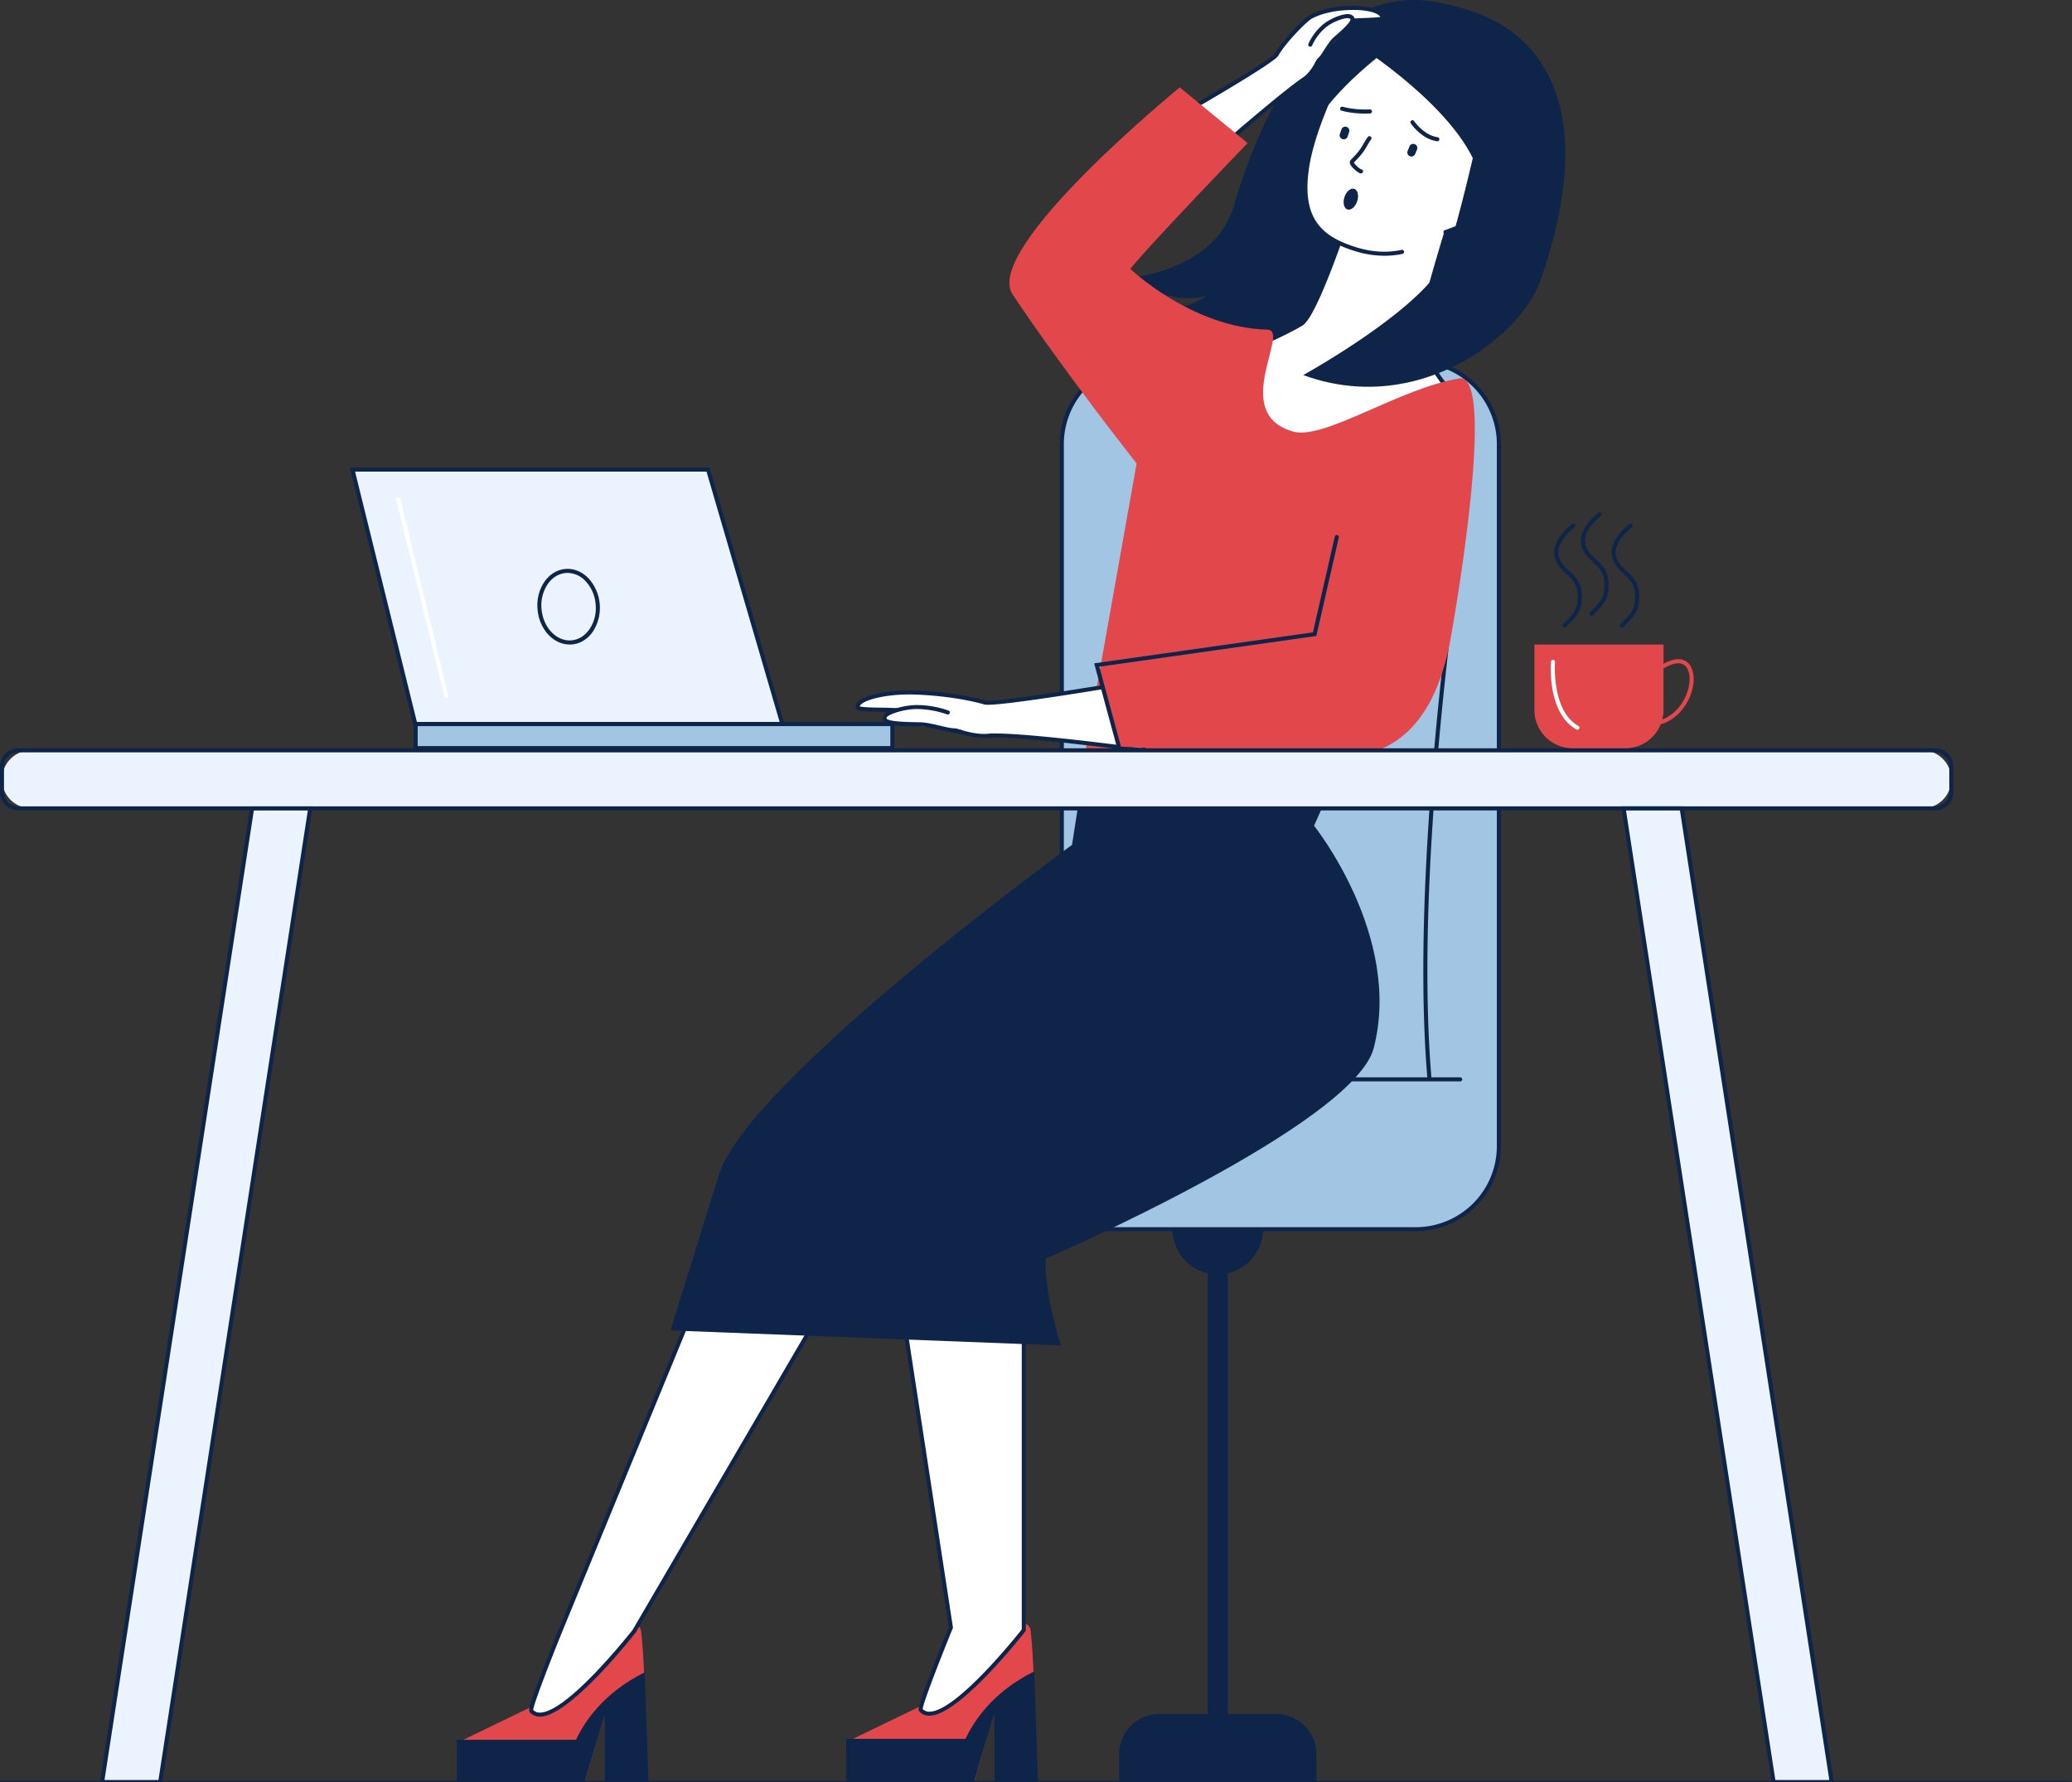
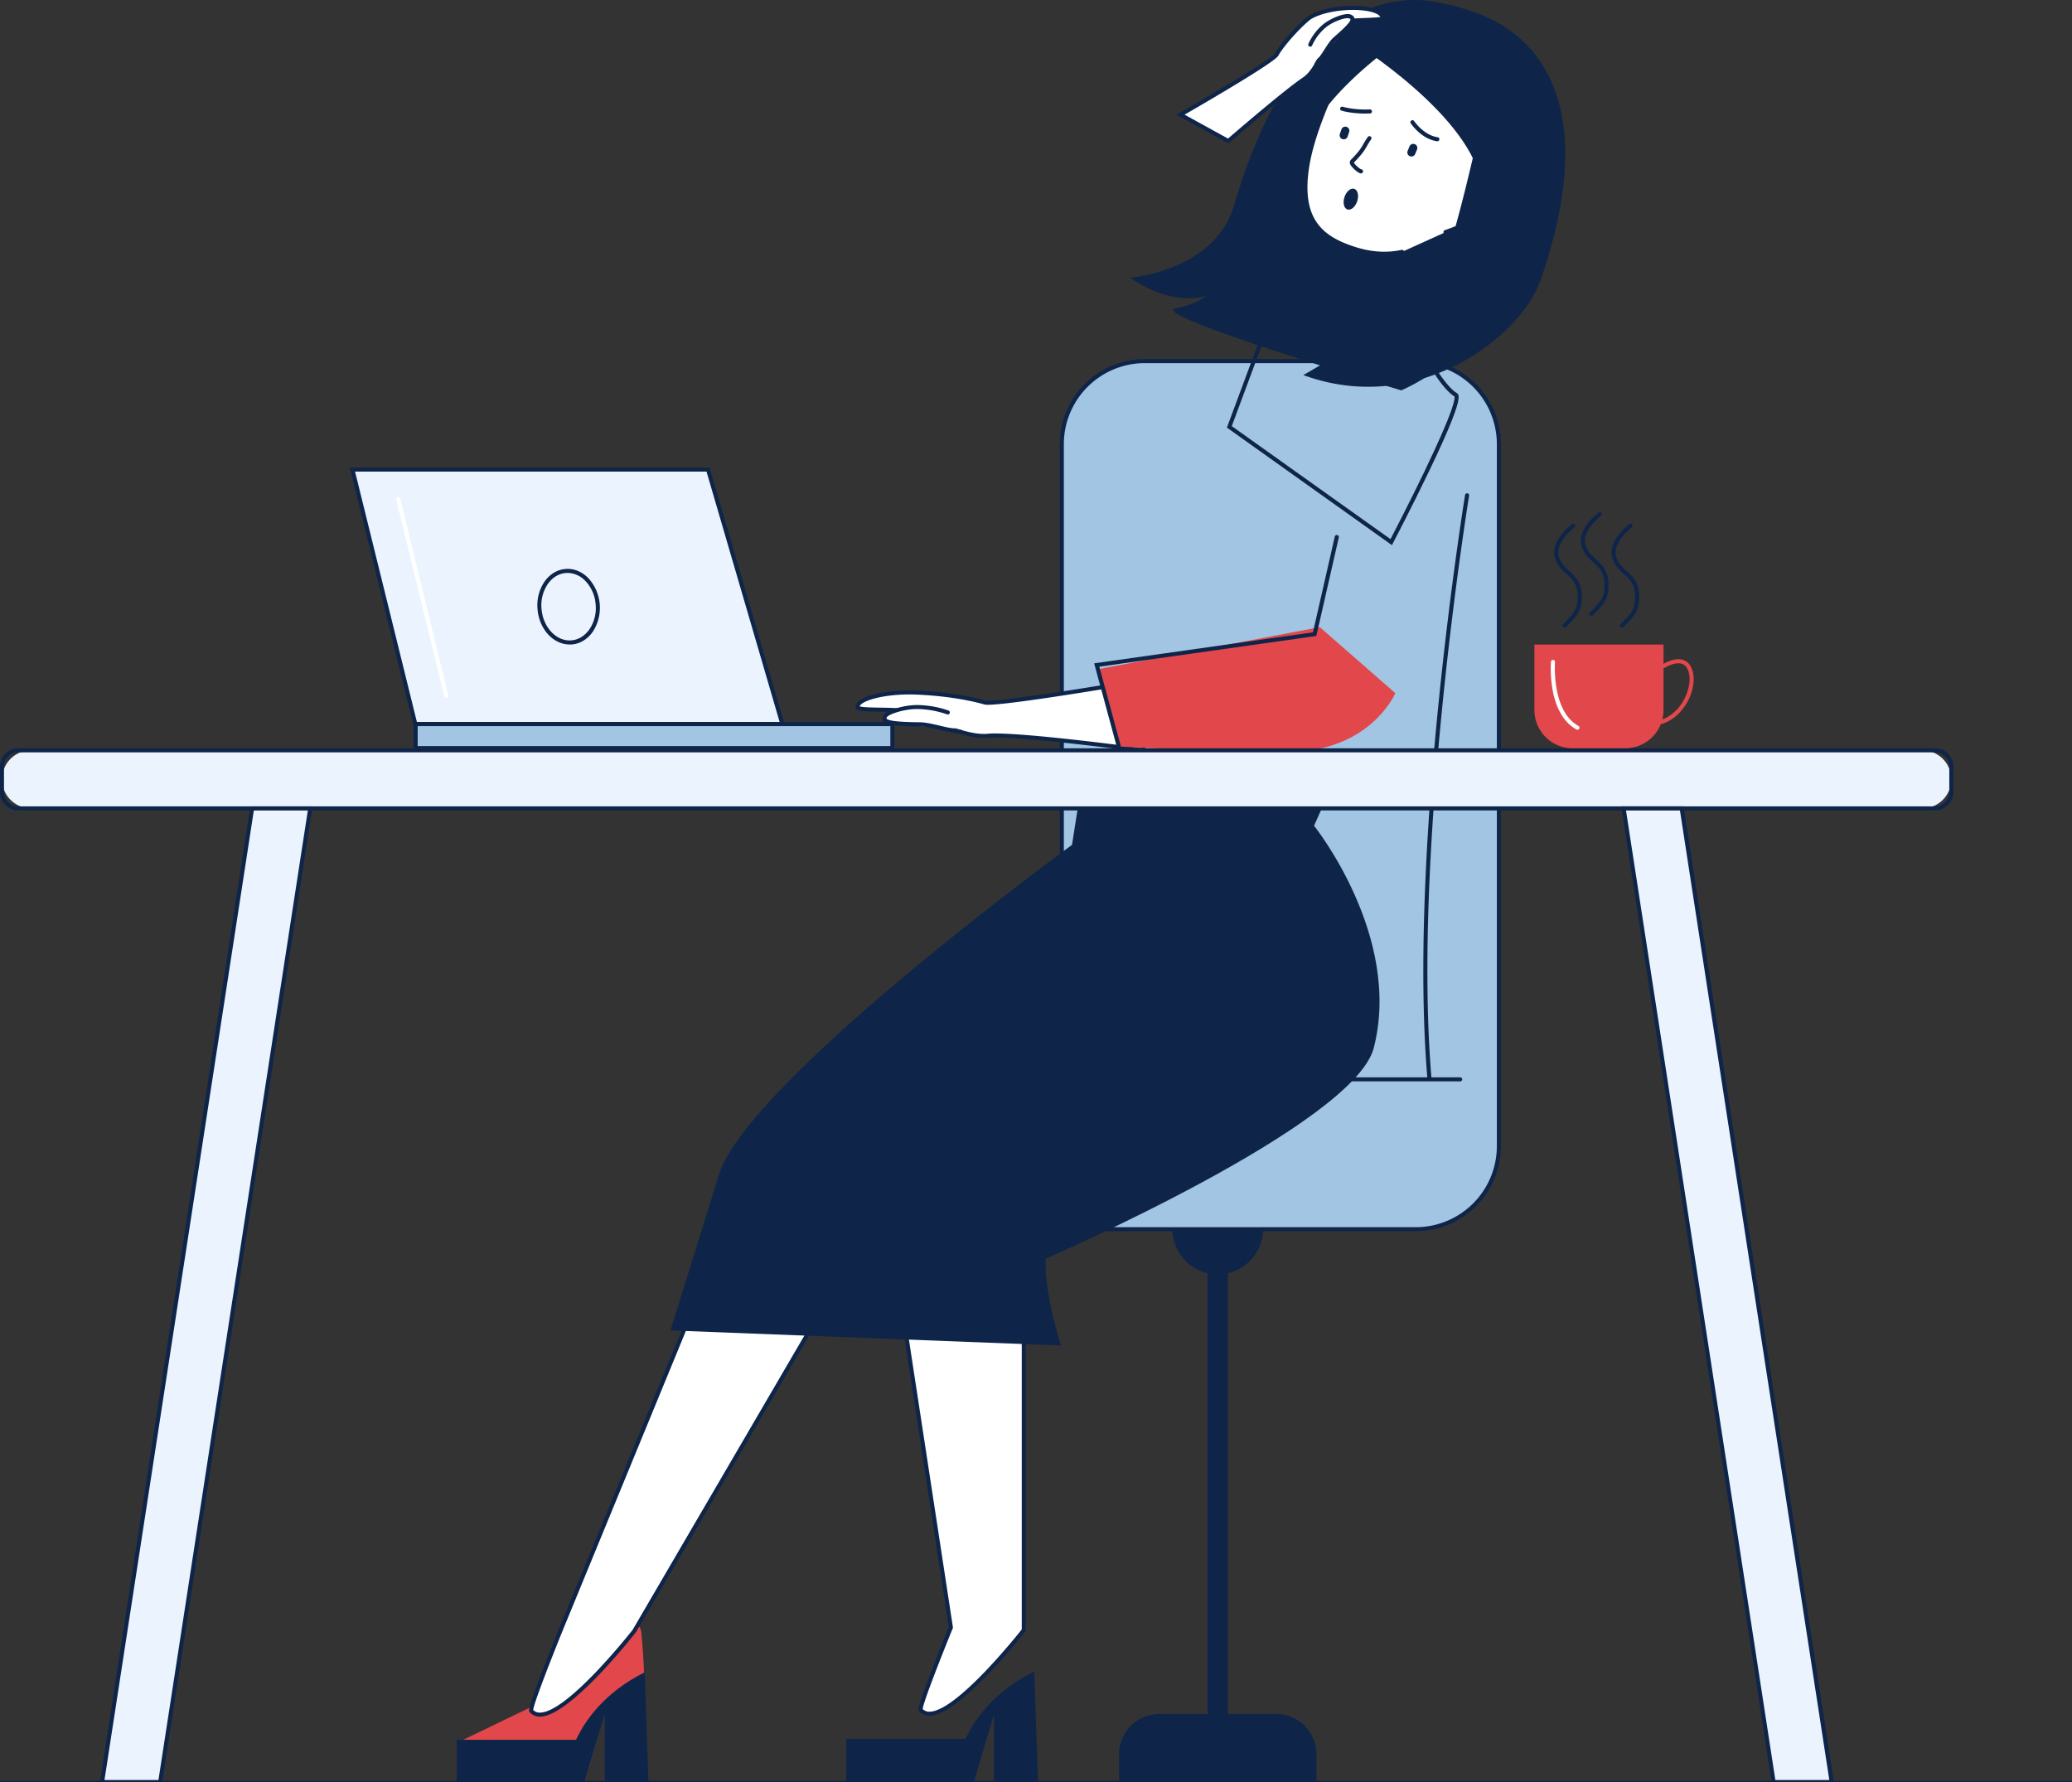
<svg xmlns="http://www.w3.org/2000/svg" id="_Layer_" data-name="&lt;Layer&gt;" viewBox="0 0 1550.92 1333.8">
  <rect x="0" y="0" width="1550.92" height="1333.8" fill="#333333" stroke="none" />
  <defs>
    <style>.cls-1{fill:#e2474b}.cls-2{fill:#fff}.cls-3{fill:#0e2549}.cls-4{fill:#a1c5e2}.cls-5{fill:#ebf4fe}</style>
  </defs>
-   <path class="cls-1" d="M771.51 1221c4.48 42.46 2.67 112.82 2.67 112.82h-30.06v-52.21l-15 52.21h-90.97v-32.19l52.6-25.43s77.85-82.85 80.76-55.2z" />
  <path class="cls-2" d="M666.16 920l45.59 298.08s-24.34 59.71-22.53 61.78c16 18.37 77.1-59.78 77.1-59.78V941.49z" />
  <path class="cls-3" d="M695.65 1284.17a9.61 9.61 0 01-7.58-3.31c-.89-1-1.73-2 10.32-33.21 5.27-13.68 10.8-27.3 11.8-29.76l-45.87-299.84 103.49 22.21v280.34l-.32.41c-2 2.56-49.12 62.54-71.51 63.16zm-5-5a6.79 6.79 0 005.27 2c20.07-.54 64.63-56.21 68.88-61.57V942.77L668 922l45.32 296.31-.16.39c-8.62 21.12-22.16 55.68-22.51 60.46z" />
  <path class="cls-3" d="M777 1333.8l-2.87-82.8c-30.86 15.28-45.17 37.08-51.42 50.48h-89.26v32.28h95.64l4.12-14.31 10.79-36.32v50.67z" />
  <path class="cls-1" d="M480 1221.66c4.48 42.46 2.67 112.82 2.67 112.82h-30.09v-52.21l-15 52.21h-90.97v-32.2l52.59-25.42s77.86-82.86 80.8-55.2z" />
  <path class="cls-2" d="M538.36 931.51l-118.15 287.25s-24.34 59.71-22.54 61.77c16.05 18.37 77.11-59.78 77.11-59.78l167.07-286.17z" />
  <path class="cls-3" d="M404.1 1284.85a9.61 9.61 0 01-7.57-3.31c-.89-1-1.73-2 10.32-33.22 5.79-15 11.89-30 11.95-30.14L537.35 930l107.1 3.17L476 1221.69c-2 2.55-49.12 62.54-71.51 63.16zm-5-5a6.79 6.79 0 005.27 2c20.63-.56 67.14-59.37 69.14-61.91L639.24 936l-99.87-3-117.75 286.33c-8.62 21.17-22.13 55.73-22.51 60.51zm0 .28z" />
  <path class="cls-3" d="M485.4 1334.48l-2.82-82.77c-30.86 15.29-45.17 37.09-51.41 50.49H341.9v32.28h95.65l4.12-14.31 10.74-36.36v50.67z" />
  <path class="cls-4" d="M804.14 920h255.66a62.14 62.14 0 0062.13-62.14V332.4a62.14 62.14 0 00-62.13-62.14H856.91a62.14 62.14 0 00-62.14 62.14v475.49l-52.77 50A62.14 62.14 0 00804.14 920z" />
  <path class="cls-3" d="M1059.8 921.52H804.14a63.73 63.73 0 01-63.66-63.66v-.65l52.77-50V332.4a63.73 63.73 0 0163.66-63.66h202.89a63.73 63.73 0 0163.66 63.66v525.46a63.73 63.73 0 01-63.66 63.66zm-316.27-63a60.67 60.67 0 0060.61 60h255.66a60.68 60.68 0 0060.61-60.61V332.4a60.68 60.68 0 00-60.61-60.61H856.91a60.68 60.68 0 00-60.61 60.61v476.14z" />
  <path class="cls-3" d="M1056.06 2.25c14.52-4.82 50.66 5 70.41 18.52 12 8.19 24.46 119.92-1.25 194.21-18.47 53.39-76.38 77.19-76.38 77.19s-192.69-57.33-168.74-61.39c61.41-10.4 78-115.8 78-115.8s64.36-101.57 97.96-112.73z" />
-   <path class="cls-2" d="M1087 159.44s-27.25 88.4-25.08 94c7.43 19.18 20.4 37.86 27.74 42.08s-48.25 110.28-48.25 110.28L920.2 319.5l23-61.9s19.09-8.07 31-15.28 40.5-96.9 40.5-96.9z" />
  <path class="cls-3" d="M1041.92 408.05l-1.42-1-122.14-87 23.64-63.6.6-.26c.19-.07 19.14-8.11 30.83-15.17 9.38-5.66 31.93-71.27 39.83-96.06l.41-1.3 75.24 14.61-.5 1.62c-10.33 33.53-26.28 88.43-25.09 93 7.55 19.48 20.32 37.4 27.06 41.26 1.85 1.07 3.09 3.56-3.79 20.9-3.71 9.35-9.42 22.07-17 37.8-12.84 26.76-26.76 53.35-26.9 53.62zM922 318.94l118.81 84.6c3.07-5.89 14.36-27.71 25.13-50.07 22.74-47.19 23.26-55.33 22.75-56.72-8.24-4.88-21.13-24.37-28.25-42.76-2.17-5.61 19-75.42 24.54-93.38l-69.25-13.44c-4.42 13.77-29.12 89.44-40.75 96.46-10.68 6.45-27.24 13.67-30.6 15.11z" />
  <path class="cls-2" d="M1082 173.74c12.34-4.19 34.49-13.41 38.62-27s-12-16.16-17.35-15.25c-3.57.61 17.86-67.33 17.86-67.33L1016.19 30.3s-31.4 55-37.62 94c-6.26 39.14 8.62 53.63 36 62.2 13.59 4.24 25.17 4.12 34.87 2z" />
  <path class="cls-3" d="M1036.17 191.42a73.74 73.74 0 01-22-3.5c-15.73-4.91-25.43-11.16-31.47-20.25-6.83-10.29-8.67-24.57-5.63-43.64 6.2-38.82 37.49-93.93 37.81-94.48l.61-1.07L1123 63.14l-.45 1.44c-7 22.28-17.69 58.14-18.19 65.22 4.24-.24 11.75 1 15.74 5.49 1.88 2.14 3.74 5.93 1.95 11.85-4.29 14.16-26.65 23.65-39.59 28a1.52 1.52 0 01-1-2.88c12.39-4.21 33.75-13.19 37.65-26 1.11-3.68.67-6.69-1.32-8.95-3.63-4.12-11.23-4.88-14.32-4.36a1.73 1.73 0 01-1.62-.58c-.84-1-2-2.28 7.86-36 3.94-13.49 8.1-26.89 9.46-31.22l-102.31-33c-4.39 7.87-31.2 57.09-36.84 92.37-6.26 39.19 9.47 52.53 35 60.51 11.75 3.68 23.22 4.34 34.09 2a1.52 1.52 0 11.64 3 63.85 63.85 0 01-13.58 1.39z" />
  <path class="cls-3" d="M1005.83 104.28a3 3 0 01-1-.16 3 3 0 01-1.91-3.86l1.17-3.42a3 3 0 115.76 2l-1.16 3.41a3 3 0 01-2.86 2.03zM1056.48 117.15a3 3 0 01-1.16-.23 3 3 0 01-1.66-4l1.37-3.34a3 3 0 015.64 2.31l-1.37 3.34a3.05 3.05 0 01-2.82 1.92z" />
  <path class="cls-2" d="M1057.28 91.48s7.5 11.25 18.75 12.73z" />
  <path class="cls-3" d="M1076 105.73h-.2c-11.8-1.56-19.5-12.92-19.82-13.4a1.52 1.52 0 012.53-1.69c.08.11 7.27 10.7 17.69 12.07a1.52 1.52 0 01-.2 3zM1018.74 129.82c-1.89 0-6.76-4.24-7.93-6.59a3 3 0 01.32-3.61c6.22-6.27 7.7-8.85 9.4-11.84a60.47 60.47 0 013.28-5.23 1.52 1.52 0 112.49 1.75 53.66 53.66 0 00-3.12 5c-1.8 3.15-3.36 5.88-9.75 12.34.29 1.22 3.86 4.36 5.32 5.09a1.1 1.1 0 01.31 0 1.51 1.51 0 011.18 1.79 1.65 1.65 0 01-1.36 1.26zM1021.75 85c-10.64 0-17.3-2.1-17.61-2.2a1.52 1.52 0 01.93-2.9c.08 0 8.07 2.52 20.27 2a1.49 1.49 0 011.59 1.45 1.51 1.51 0 01-1.45 1.59c-1.29-.02-2.48.06-3.73.06z" />
  <path class="cls-3" d="M1012.69 31.34s90.09 56 96.33 107.91c0 0 6.76-1.07 11 .45 5.46 2 6.92 4.37 6.92 4.37l10.41-77.16z" />
  <path class="cls-3" d="M1087.16 5.15S981.68-42.79 923.68 153.8c-14.48 49.08-77.63 54-77.63 54s78.36 62.33 116.8-63.86c13.15-43.13 6.29-26.66 20.23-49.57 30.16-49.55 104.08-89.22 104.08-89.22zM1097 7.73s119.64 20 55.94 202.44c-14.47 41.48-91.59 102.09-177.4 70.55 0 0 90.77-50.22 105.86-86.17 8.52-20.28 23.64-87.62 23.64-87.62zM1098.38 369.24a1.52 1.52 0 00-1.75 1.25c-.43 2.61-42.63 263.1-28.27 435.88h-77.19a1.52 1.52 0 100 3h101.54a1.52 1.52 0 100-3h-21.3v-.13c-14.36-172.4 27.8-432.65 28.23-435.26a1.52 1.52 0 00-1.26-1.74z" />
  <path class="cls-3" d="M501.85 995.79l36.33-116.67C560 808.91 802.42 632.36 802.42 632.36l9.38-60.08 188.49 8.43-16.7 37.34s66.25 82.65 44.69 166.28c-14.89 57.77-245.52 157.75-245.52 157.75-1.35 25.69 11.35 65 11.35 65z" />
  <path class="cls-2" d="M976 59.38c-14.3 9.59-56.57 46.18-56.57 46.18l-35.87-19.71s69-39.63 71.94-44.89c5.48-9.9 21.59-26.17 25.9-28.49 16.89-9.09 51.42-8.68 53.75.61.8 3.16-35.5.26-37.8 6.17-6.5 16.75-11.2 33.29-21.35 40.13z" />
  <path class="cls-3" d="M919.57 107.4l-39.11-21.53 2.35-1.34c26.42-15.18 69.19-40.62 71.36-44.31 5.7-10.29 22-26.65 26.51-29.09C995 3.4 1020.35 2.53 1031 7.24c3.16 1.39 5 3.23 5.61 5.47a1.94 1.94 0 01-.33 1.63c-1.12 1.5-4.52 1.75-14.73 2.15-7.09.27-21.85.85-22.8 3.32-1 2.67-2 5.35-3 8-5.13 13.81-10 26.84-19 32.85-14.06 9.43-56 45.7-56.42 46.07zm-32.9-21.58l32.52 17.89c6.06-5.24 42.62-36.68 55.92-45.6 8.14-5.46 12.83-18 17.78-31.38 1-2.65 2-5.34 3-8 1.56-4 11.12-4.7 25.52-5.26 4.42-.17 9.77-.37 11.85-.84a8.17 8.17 0 00-3.5-2.58c-9.85-4.34-34.28-3.43-47.68 3.79-4.07 2.19-20 18.41-25.29 27.89-2.79 5.03-54.6 35.15-70.12 44.09z" />
  <path class="cls-2" d="M968.89 44.87l25.22-27.75 12.53-5.2 5.76 2.7s-16.68 12-22.37 22.77A42.12 42.12 0 01976.27 53l-3.14-1.9z" />
  <path class="cls-2" d="M973.88 44.33l24.57-30.13-.83 1.67s34.54-18.74-3.22 20.36c-8.66 9-17.61 14.5-15.86 15.18l-.42-.85z" />
  <path class="cls-3" d="M985.7 49.22a1.47 1.47 0 01-1-.35 1.51 1.51 0 01-.2-2.14 101.93 101.93 0 007-9.91c2.4-3.7 4.47-6.9 7-9.07 3.15-2.73 12.74-11 12.32-13.3 0-.22-.46-.5-1.11-.73-2.13-.77-11.39 1.9-17.51 6.93A38.78 38.78 0 00982.15 34a1.52 1.52 0 11-2.81-1.17 41.39 41.39 0 0111-14.56c6.1-5 16.62-8.84 20.48-7.45 1.78.64 2.82 1.67 3.07 3.05.57 3-2.67 7-13.32 16.15-2.19 1.89-4.15 4.92-6.43 8.43a101.57 101.57 0 01-7.25 10.19 1.49 1.49 0 01-1.19.58z" />
-   <path class="cls-1" d="M1092.25 283.29c23.72-3.85 5.92 124.45-6.29 193.84-23.36 132.65-129.06 78.13-129.06 78.13L1007 408l-36.31 185.86-160.75-17.37 40.84-229.6s-54-68.3-92.87-126.56C735.12 186.16 883.05 65.39 883.05 65.39l50.8 41.7s-74.28 77-87.8 94.14c0 0 46.07 44.09 102.7 45.51 17.51.43-28.59 62.59 19 76.25 23.48 6.73 79.61-32.43 124.5-39.7z" />
  <path class="cls-3" d="M1549.39 1336H-46.49a1.52 1.52 0 01-1.52-1.52 1.52 1.52 0 011.52-1.53h1595.88a1.53 1.53 0 110 3z" />
  <path class="cls-2" d="M731.22 534.46l-49.72-5.28-16.15 4.21-2.35 6s26.56-1.57 42.26 3.21 27.61 3.26 27.61 3.26l.85-3.61z" />
  <path class="cls-2" d="M739.48 550.7c22.07-1.9 116.65 10.89 116.65 10.89l-8-51.09s-103.17 17.56-111 15.31c-14.65-4.21-34.07-6.77-51.39-7.45-22.91-.89-44.29 4.59-43.94 10.82.19 3.36 31 .68 38.94 3.86 22.36 8.96 43.01 19.01 58.74 17.66z" />
  <path class="cls-3" d="M858 563.37l-2-.27c-.95-.13-94.67-12.75-116.32-10.89-13.58 1.16-30.68-5.92-48.79-13.42-3.48-1.44-7-2.91-10.6-4.34s-12.93-1.6-21.17-1.74c-13.78-.23-18.56-.46-18.72-3.44a5.1 5.1 0 011.71-3.92c5.42-5.52 24.67-9.25 43.81-8.51 18.58.73 37.93 3.53 51.75 7.51 5.47 1.57 69-8.32 110.3-15.35l1.52-.26zM745.06 549c26.68 0 96.15 9.08 109.25 10.83l-7.42-47.55c-15.9 2.69-102.52 17.21-110.13 15-13.6-3.92-32.68-6.68-51-7.39-20.25-.8-37.32 3.33-41.53 7.6a3.13 3.13 0 00-.77 1.17c2 .78 9.85.91 15.67 1 8.92.15 18.14.3 22.25 2 3.6 1.44 7.15 2.91 10.64 4.36 17.76 7.35 34.53 14.3 47.36 13.2 1.54-.22 3.46-.22 5.68-.22z" />
  <path class="cls-2" d="M726.3 537.35l-51.5-7.6 2.37.78s-48.89 8.1 23.11 14c16.51 1.36 29.86-.2 29 1.51l-.47-1z" />
  <path class="cls-3" d="M719.32 549.42h-.21c-6.12-.87-11.58-2.14-16.4-3.26-5.55-1.29-10.35-2.4-14.26-2.45-19.26-.24-25.67-1.24-27.46-4.29a3.92 3.92 0 01.19-4c2-3.68 14.92-7.65 25.12-7.72a73 73 0 0123.7 4.14 1.52 1.52 0 01-1.09 2.84 71.58 71.58 0 00-22.59-4c-10.32.07-21.4 4.15-22.47 6.13-.15.28-.39.78-.25 1 1.47 2.5 17.87 2.7 24.87 2.78 4.25.06 9.19 1.2 14.92 2.54 4.76 1.1 10.15 2.36 16.13 3.2a1.52 1.52 0 01-.21 3z" />
  <path class="cls-1" d="M987.88 469.42l-166.09 31.49 15.66 57.83s116.8 6.37 142.91 2.85c48.6-6.57 64.06-42.77 64.06-42.77z" />
  <path class="cls-5" d="M1438.85 605.06H23.26a21.81 21.81 0 01-21.74-21.74 21.8 21.8 0 0121.74-21.73h1415.59a21.8 21.8 0 0121.74 21.73 21.81 21.81 0 01-21.74 21.74z" />
  <path class="cls-3" d="M1448.41 606.58H13.7A13.72 13.72 0 010 592.87v-19.1a13.72 13.72 0 0113.7-13.71h1434.71a13.72 13.72 0 0113.7 13.71v19.1a13.72 13.72 0 01-13.7 13.71zM13.7 563.11A10.68 10.68 0 003 573.77v19.1a10.68 10.68 0 0010.7 10.66h1434.71a10.68 10.68 0 0010.66-10.66v-19.1a10.68 10.68 0 00-10.66-10.66z" />
  <path class="cls-5" d="M119.89 1333.8H76.41l112.28-728.75h43.48L119.89 1333.8z" />
  <path class="cls-3" d="M121.2 1335.32H74.63l.27-1.75 112.48-730h46.56l-.27 1.76zm-43-3h40.4l111.81-725.7H190z" />
  <path class="cls-5" d="M1327.63 1333.8h43.48l-112.28-728.75h-43.48l112.28 728.75z" />
  <path class="cls-3" d="M1372.88 1335.32h-46.56l-.2-1.29-112.55-730.5h46.56l.21 1.29zm-44-3h40.4l-111.81-725.7h-40.39z" />
  <path class="cls-5" d="M263.83 351.49l47.04 190.46h274.74l-55.62-190.46H263.83z" />
  <path class="cls-3" d="M587.64 543.48h-278l-.29-1.16L261.88 350h269.25l.32 1.09zm-275.58-3.05h271.52L528.84 353H265.77z" />
  <path class="cls-4" d="M311.12 541.95h356.83v18H311.12z" />
  <path class="cls-3" d="M669.47 561.48H309.59v-21.05h359.88zm-356.83-3.05h353.79v-14.95H312.64zM426.36 482.39c-12.16 0-22.76-11.41-24-26.3a31.56 31.56 0 015-20.43c3.94-5.78 9.57-9.27 15.85-9.8s12.41 1.93 17.28 7a32.82 32.82 0 013.41 39.7c-3.94 5.78-9.57 9.27-15.85 9.81-.59 0-1.14.02-1.69.02zm-1.5-53.56c-.48 0-.95 0-1.42.06-5.35.46-10.18 3.47-13.59 8.49a28.48 28.48 0 00-4.5 18.45c1.2 13.89 11.24 24.41 22.41 23.46 5.35-.46 10.17-3.47 13.59-8.49a28.4 28.4 0 004.49-18.45 28.45 28.45 0 00-7.57-17.41 18.69 18.69 0 00-13.41-6.11z" />
  <path class="cls-2" d="M334.05 522.37a1.52 1.52 0 01-1.48-1.17L296.63 374a1.52 1.52 0 112.95-.73l35.94 147.2a1.51 1.51 0 01-1.11 1.84 1.56 1.56 0 01-.36.06z" />
  <path class="cls-3" d="M837.45 560.27a1.53 1.53 0 01-1.47-1.13L819 496.5l163.76-23.2 16.34-71.67a1.52 1.52 0 013 .68L985.29 476l-1 .14L822.86 499l16.06 59.32a1.52 1.52 0 01-1.07 1.86 1.44 1.44 0 01-.4.09zM955.18 1282.86H919.1V953a33.88 33.88 0 0026.29-33h-67.77a33.87 33.87 0 0026.3 33v329.86h-36.08a30.21 30.21 0 00-30.22 30.21v20.73h147.77v-20.73a30.21 30.21 0 00-30.21-30.21zM1171.14 469.74a1.53 1.53 0 01-1.08-2.6c8.59-8.52 11.06-11.41 10.9-21.14-.13-8.78-4.17-12.49-8.45-16.43-3.32-3.05-6.75-6.21-8.5-11.68-4.12-13 11.94-25.07 12.63-25.58a1.52 1.52 0 011.81 2.45c-.15.11-15 11.31-11.53 22.2 1.49 4.71 4.49 7.46 7.65 10.37 4.57 4.2 9.29 8.54 9.44 18.62.16 10.91-2.9 14.52-11.8 23.35a1.53 1.53 0 01-1.07.44zM1214.08 469.74a1.52 1.52 0 01-1.07-2.6c8.58-8.52 11-11.41 10.89-21.14-.13-8.78-4.17-12.49-8.45-16.43-3.32-3.05-6.75-6.21-8.49-11.68-4.13-13 11.93-25.07 12.62-25.58a1.52 1.52 0 111.81 2.45c-.15.11-15 11.31-11.53 22.2 1.49 4.71 4.49 7.46 7.65 10.37 4.57 4.2 9.29 8.54 9.44 18.63.17 10.9-2.9 14.51-11.8 23.34a1.53 1.53 0 01-1.07.44zM1191.12 461a1.52 1.52 0 01-1.07-2.6c8.58-8.52 11-11.41 10.9-21.14-.13-8.78-4.17-12.49-8.45-16.42-3.33-3.06-6.76-6.21-8.5-11.69-4.13-13 11.94-25.06 12.62-25.57a1.53 1.53 0 011.82 2.45c-.15.11-15 11.3-11.54 22.2 1.5 4.7 4.49 7.45 7.66 10.37 4.56 4.19 9.28 8.53 9.43 18.62.17 10.9-2.9 14.51-11.79 23.34a1.55 1.55 0 01-1.08.44z" />
  <path class="cls-1" d="M1265.53 498.83a10 10 0 00-7.24-5.26c-4.19-.7-9 1-13.12 3.26v-14.41h-96.65v49a28.66 28.66 0 0028.66 28.65h39.32a28.65 28.65 0 0026.58-17.93c7.48-2.17 14-7.25 18.77-14.78 6.15-9.79 7.65-21.52 3.68-28.53zm-6.26 26.9a30.78 30.78 0 01-15 12.79 28.79 28.79 0 00.89-7.11v-31.09c4-2.35 8.74-4.4 12.62-3.74a7 7 0 015.09 3.75c3.4 5.99 1.89 16.67-3.6 25.4z" />
  <path class="cls-2" d="M1180.74 546.17a1.51 1.51 0 01-.74-.19c-21.84-12.05-19.21-48.91-19.08-50.47a1.52 1.52 0 113 .24c0 .36-2.59 36.46 17.52 47.56a1.52 1.52 0 01-.73 2.86z" />
  <path class="cls-3" d="M1015.88 150.65c-1.42 4.26-4.71 7-7.33 6.12s-3.6-5-2.18-9.3 4.71-7 7.33-6.12 3.6 5.04 2.18 9.3z" />
</svg>